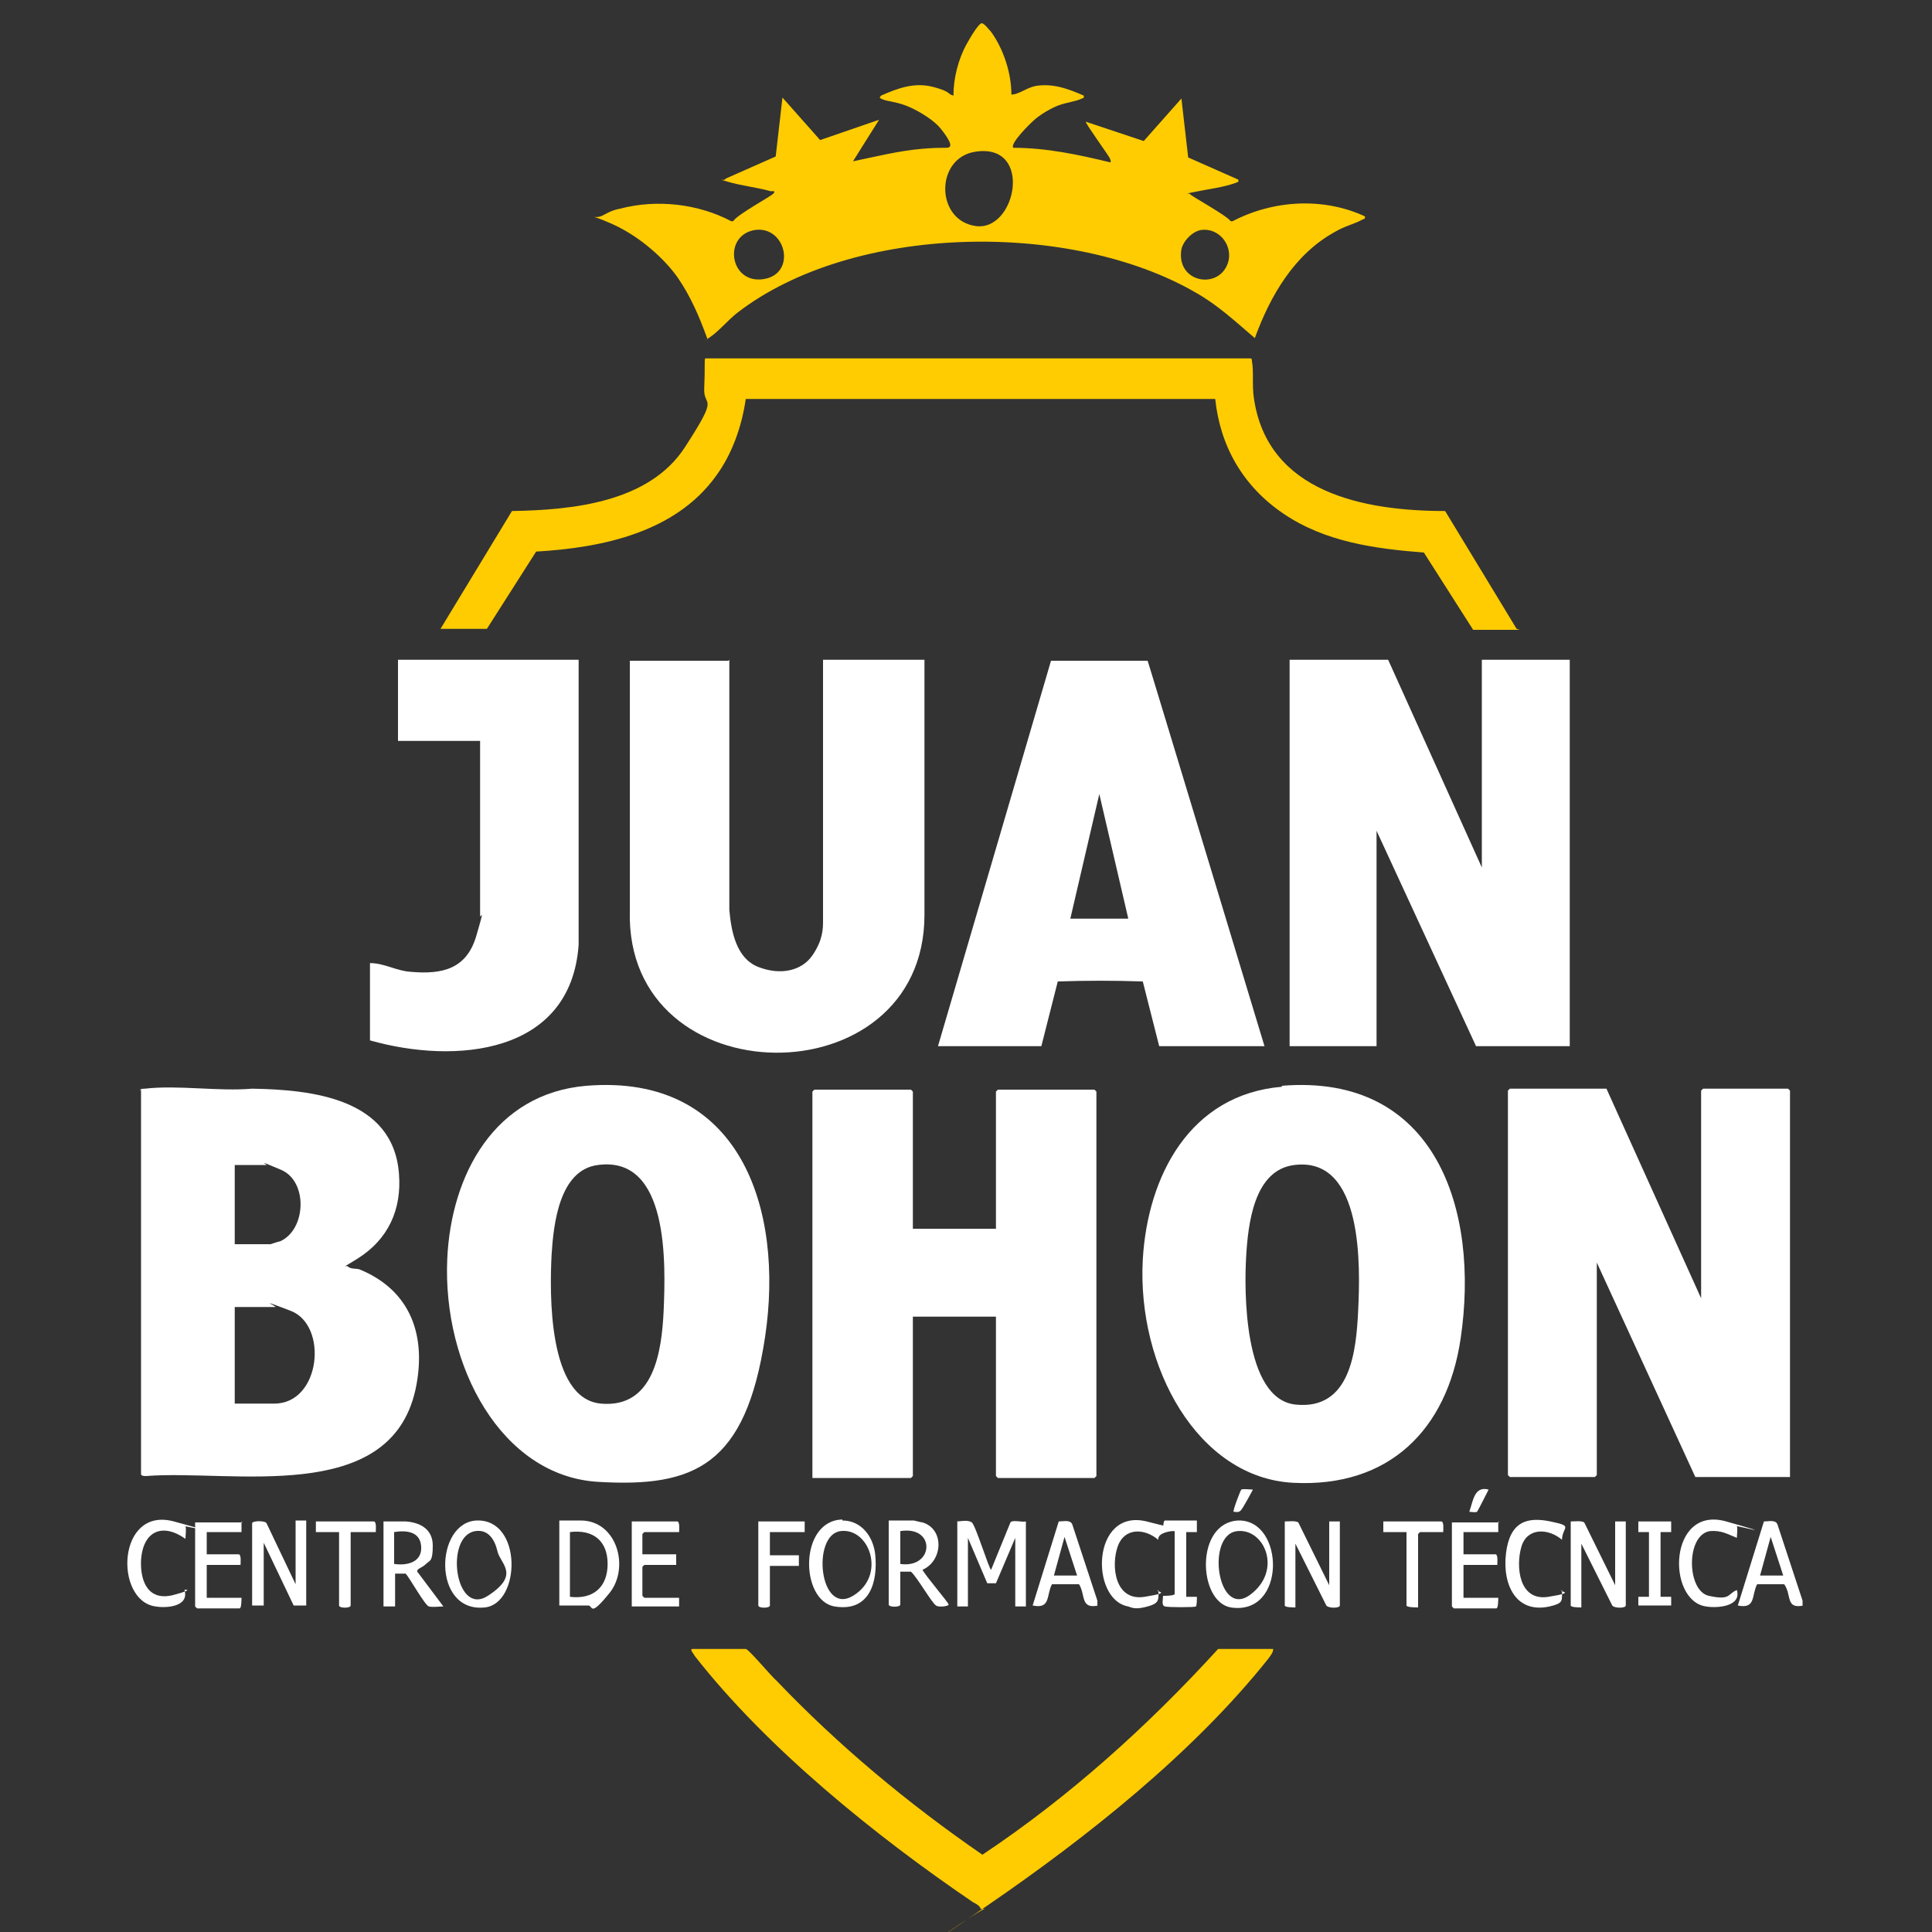
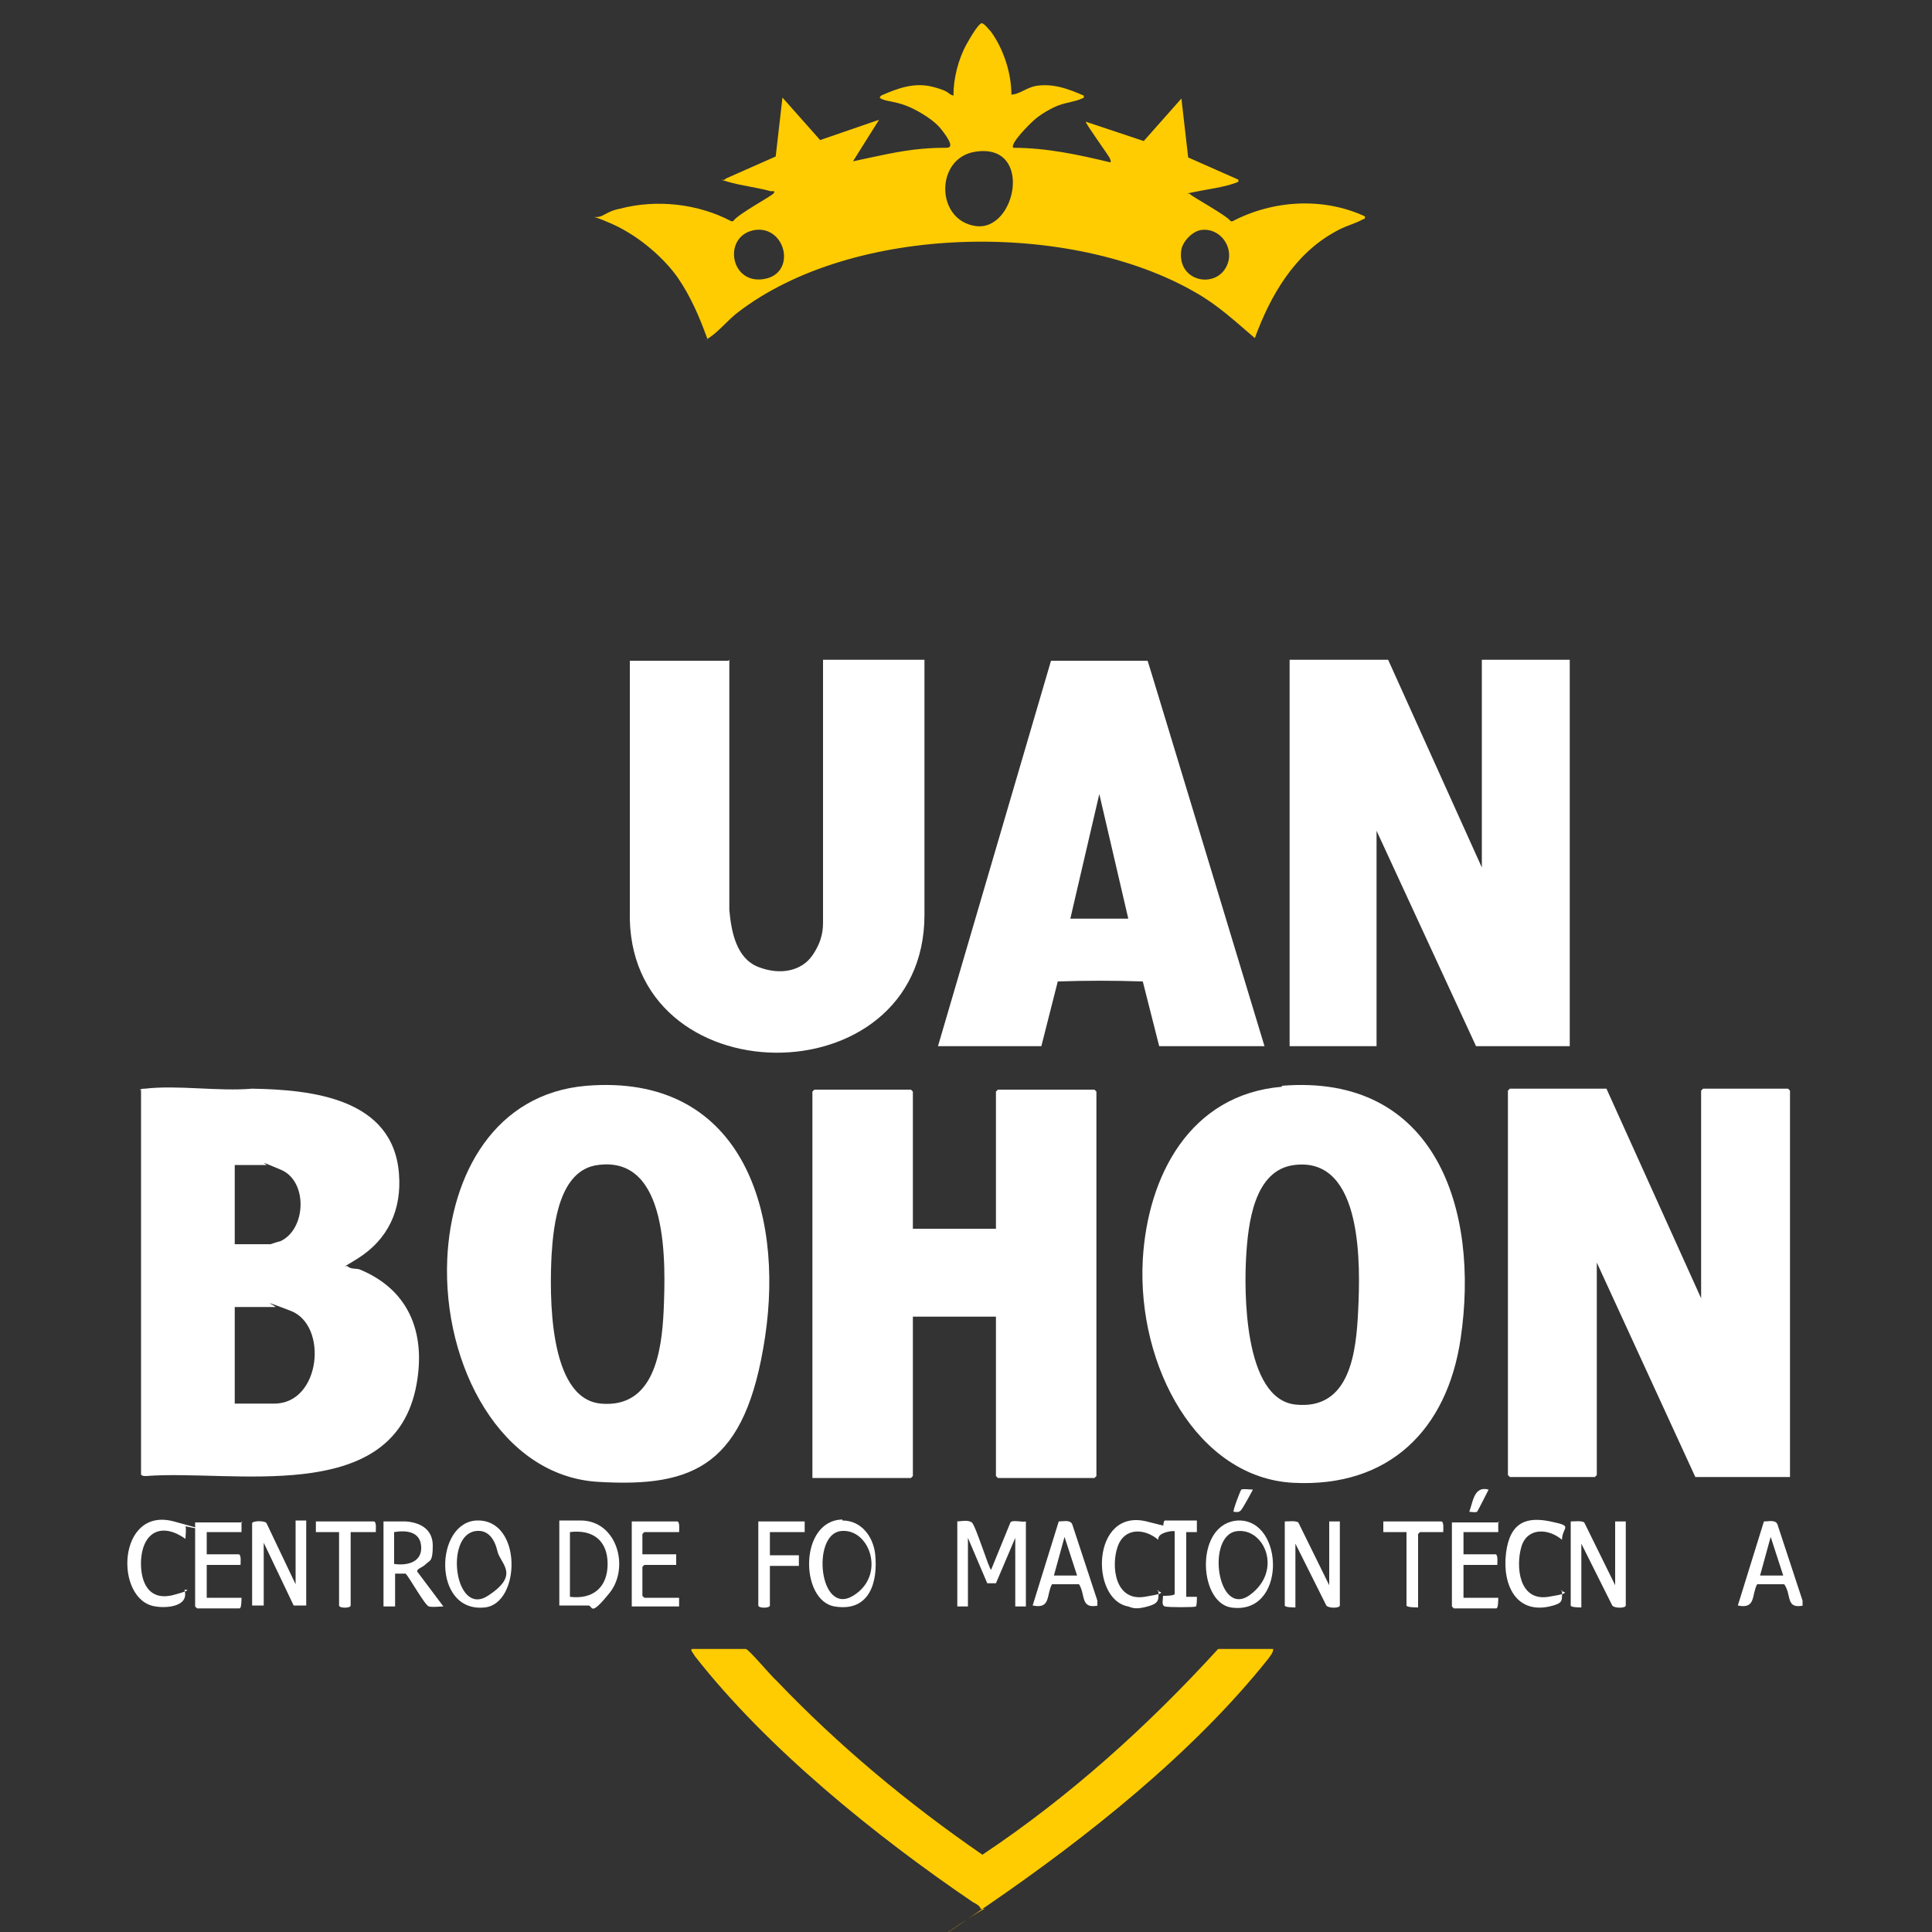
<svg xmlns="http://www.w3.org/2000/svg" id="Capa_1" viewBox="0 0 200 200">
  <rect x="0" y="0" width="200" height="200" fill="#333333" stroke="none" />
  <defs>
    <style> .st0 { fill: #fff; } .st1 { fill: #ffcc01; } </style>
  </defs>
  <path class="st1" d="M101.5,197.6c0-.3-.6-.6-.8-.7-10-6.8-21.3-15.9-28.8-25.5,0-.1-.6-.7-.2-.7h5.5c.3,0,2.7,2.9,3.2,3.3,6.4,6.7,13.6,12.7,21.3,18,9-6,17.1-13.3,24.4-21.3h5.7c0,.4-.3.7-.5,1-7.8,9.8-18.8,18.5-29,25.5s-.4.1-.3.4h-.3Z" />
  <path class="st1" d="M104.6,9.8c.9,0,1.6-.7,2.6-.9,1.8-.3,3.4.3,5,1,0,.3,0,.2-.2.3-.6.3-1.6.4-2.4.7s-1.8.9-2.4,1.4-2.7,2.6-2.3,3c3.4,0,6.7.7,10,1.5.2,0,0-.3,0-.4-.2-.4-2.6-3.7-2.5-3.8l6,2,3.9-4.4.7,6.1,5.2,2.3c0,.3,0,.2-.2.3-1.3.5-3.1.7-4.5,1s-.4,0-.3.2,3.8,2.2,4.2,2.8h.2c4.2-2.2,9.4-2.5,13.7-.5,0,.3,0,.2-.2.3-.9.5-1.9.7-2.9,1.3-4.2,2.3-6.7,6.6-8.3,11-2-1.7-3.8-3.4-6.1-4.7-12.9-7.5-35.5-7.2-47.5,2.1-.9.7-1.9,1.9-2.8,2.5s-.1.2-.3.1c-.8-2.2-1.7-4.3-3-6.2s-3.9-4.3-6.8-5.6-1.9-.4-1-.9,1.3-.6,1.8-.7c3.8-1,8.1-.5,11.5,1.3h.2c.4-.7,4-2.6,4.2-2.9s-.2-.2-.3-.2c-1.4-.4-3.2-.6-4.5-1s-.2,0-.2-.3l5.2-2.3.7-6.1,3.9,4.4,6.1-2.1-2.7,4.3c2.4-.5,4.8-1.1,7.2-1.3s2.6,0,2.8-.2c.4-.3-.9-1.9-1.2-2.2-.8-.8-2.3-1.7-3.4-2.1s-1.8-.4-2.3-.6-.3-.2-.2-.4c1.8-.8,3.5-1.4,5.4-.9s1.4.7,2.1.9c0-1.8.5-3.8,1.4-5.4s1.3-2,1.5-2.1c.3,0,.8.7,1,.9,1.3,1.8,2.1,4.3,2.1,6.5ZM101,15.7c-4.2.6-4.2,7.1,0,7.7s6-8.6,0-7.7ZM78.2,23.8c-3.4.5-2.7,5.6.8,5.1s2.4-5.5-.8-5.1ZM124.4,23.8c-.9.1-1.9,1.1-2.1,2-.6,3.6,4.2,4.3,4.9,1.1.3-1.7-1.1-3.3-2.8-3.1Z" />
-   <path class="st1" d="M157.3,65.2h-4.8l-5.1-8c-5.1-.4-10.2-1.1-14.5-4s-6.6-7.1-7.1-11.9h-48.6c-.4,2.8-1.4,5.7-3.1,8-4.2,5.8-11.7,7.4-18.6,7.8l-5.1,8h-4.8l7.4-12.2c6.3-.1,14.2-.9,17.9-6.6s1.9-4,2-6.1,0-2.9.1-3.1h56.4c.2,0,.2.1.2.3.2,1,0,2.5.2,3.8,1.4,9.8,11.4,11.7,19.8,11.7l7.4,12.2Z" />
  <g>
-     <path class="st0" d="M166.3,112.7l9.8,21.7v-21.5s.2-.2.2-.2h8.8s.2.2.2.2v40h-9.8l-10.2-22.2v22s-.2.2-.2.2h-8.8s-.2-.2-.2-.2v-39.8s.2-.2.2-.2h10Z" />
+     <path class="st0" d="M166.3,112.7l9.8,21.7v-21.5s.2-.2.2-.2h8.8s.2.2.2.2v40h-9.8l-10.2-22.2v22s-.2.2-.2.2h-8.8s-.2-.2-.2-.2v-39.8s.2-.2.2-.2h10" />
    <polygon class="st0" points="143.7 68.3 153.4 89.8 153.4 68.3 162.5 68.3 162.5 108.3 152.8 108.3 142.5 86 142.5 108.3 133.5 108.3 133.5 68.3 143.7 68.3" />
    <path class="st0" d="M94.5,127.2h8.6v-14.2s.2-.2.2-.2h10s.2.2.2.2v39.8s-.2.2-.2.2h-10s-.2-.2-.2-.2v-16.5h-8.6v16.5s-.2.2-.2.2h-10.2v-40s.2-.2.2-.2h10s.2.2.2.2v14.2Z" />
    <path class="st0" d="M14.5,112.9c0-.2.3-.2.5-.2,3.4-.4,7.6.3,11.1,0,6.2.1,14.6,1,15.2,8.8.3,3.7-1.1,6.8-4.3,8.8s-1.3.5-1,.8.9.2,1.2.3c5.4,2.2,7,7,5.8,12.5-2.7,12-19,8.2-27.9,8.9-.1,0-.5,0-.5-.2v-39.8ZM24.3,128.8h3.7c0,0,.9-.3,1-.3,2.7-1.2,2.9-6.2.1-7.4s-1.4-.5-1.5-.5h-3.3v8.2ZM24.3,145.3h4.1c4.8,0,5.6-8.1,1.7-9.6s-1.3-.4-1.6-.4h-4.2v10Z" />
    <path class="st0" d="M132.7,112.4c15.9-1.3,20.5,12.8,18.5,26.2-1.4,9.4-7.4,15.4-17.3,14.9s-16.2-12-15.6-23.1c.5-8.7,4.9-17.1,14.4-17.9ZM134,120.6c-4.2.5-4.8,6.1-5,9.5s-.3,14.7,5.1,15.3c5.7.6,6.3-5.5,6.5-9.8s.6-15.9-6.6-15Z" />
    <path class="st0" d="M60.7,112.4c15.9-1.3,20.5,12.7,18.5,26s-7.3,15.6-17.3,15-16.1-12-15.6-23.1c.4-8.7,4.9-17.1,14.4-17.9ZM61.9,120.6c-4,.5-4.6,6.1-4.8,9.3-.2,3.9-.4,14.9,5.1,15.4s6.3-5.4,6.5-9.6c.2-4.8.6-16.1-6.8-15.1Z" />
    <path class="st0" d="M75.5,68.3v25.9c.2,2.2.7,5,3,5.9s4.5.4,5.6-1.2,1.1-2.8,1.1-3.6v-27h10.5v26.4c0,19.2-31,19-30.5-.4v-25.9h10.2Z" />
    <path class="st0" d="M97.1,108.3l11.7-39.9h10c0-.1,12.1,39.9,12.1,39.9h-10.9l-1.7-6.7c-2.9-.1-5.9-.1-8.8,0l-1.7,6.7h-10.5ZM116.8,95.1l-3-12.9-3,12.9h6.1Z" />
-     <path class="st0" d="M59.9,68.3v29.5c-.8,11.4-12.8,12.4-21.6,9.9v-8c1.5,0,2.7.8,4.2.9,3.3.3,5.8-.3,6.8-3.7s.4-1.7.4-2.1v-18.1h-8.5v-8.4h18.6Z" />
    <path class="st0" d="M99,157.5c.4,0,1.2-.2,1.6.1s1.8,4.9,2,4.9l2-4.9c.2-.3,1.2,0,1.6-.1v8.8h-1.1v-7.1l-2,4.7h-.9c0,0-2-4.7-2-4.7v7.1h-1.1v-8.8Z" />
    <path class="st0" d="M26.1,157.7c0-.3,1.4-.3,1.5,0l3,6.3v-6.6h1.1v8.8h-1.3s-3.1-6.5-3.1-6.5v6.5h-1.2v-8.6Z" />
    <path class="st0" d="M133,157.5c.4,0,1.1-.1,1.4.1l3.2,6.5v-6.6h1.1v8.7c0,.3-1.2.3-1.4,0l-3.2-6.4v6.6c-.2,0-1.1,0-1.1-.2v-8.7Z" />
    <path class="st0" d="M162.6,157.5c.4,0,1.1-.1,1.4.1l3.2,6.5v-6.6h1.1v8.7c0,.3-1.2.3-1.4,0l-3.2-6.4v6.6c-.2,0-1.1,0-1.1-.2v-8.7Z" />
    <path class="st0" d="M128.2,157.4c4.8-.1,5,9.9-.8,9-3.4-.6-3.7-8.8.8-9ZM128.1,158.5c-3.3.3-2.1,9.1,1.3,6.6s1.5-6.9-1.3-6.6Z" />
    <path class="st0" d="M49.4,157.4c4.7-.1,4.5,8.6.8,9-5.5.6-5.2-8.9-.8-9ZM49.2,158.5c-3.2.5-2.1,8.9,1.3,6.7s1.3-3.3,1-4.6-1-2.3-2.3-2.1Z" />
-     <path class="st0" d="M93.2,162.7v3.4c0,.3-1.2.3-1.2,0v-8.7h2.6s.8.2.9.2c2.3.7,2.1,4,0,4.9.2.5,2.7,3.4,2.7,3.6s-1.1.3-1.3.1c-.4-.2-2-3-2.6-3.5h-1.1ZM93.2,161.9c3.5.5,3.7-4,0-3.4v3.4Z" />
    <path class="st0" d="M87.2,157.4c2,0,3.2,1.7,3.4,3.5.3,2.9-.6,6-4.2,5.4s-3.7-8.9.8-9ZM87,158.5c-3,.4-2.2,8.8,1.3,6.7s1.7-7.1-1.3-6.7Z" />
    <path class="st0" d="M42,157.5c1.5.1,2.8.8,2.8,2.5s-.3,1.5-.7,1.9-1,.5-.9.8l2.7,3.6c-.4,0-1.1.1-1.5,0s-1.9-2.8-2.4-3.4h-1.1c0,0,0,3.4,0,3.4h-1.2v-8.8c.8,0,1.6,0,2.4,0ZM40.8,161.9c1.4.2,2.9-.2,2.8-1.8s-1.6-1.7-2.8-1.5v3.4Z" />
    <path class="st0" d="M57.9,166.2v-8.8h2.2c3.8,0,5.1,4.9,3,7.5s-1.7,1.3-2.2,1.3h-3ZM59,165.3c2.4.3,3.9-1,3.9-3.4s-1.5-3.6-3.9-3.3v6.7Z" />
    <path class="st0" d="M25,157.5v1.1h-3.6v2.3h3.3c.3,0,.2.9.2,1.1h-3.5v3.4h3.6c0,.2,0,1.1-.2,1.1h-4.4s-.2-.2-.2-.2v-8.7h4.9Z" />
    <path class="st0" d="M155.1,157.5v1.1h-3.6v2.3h3.3c.3,0,.2.9.2,1.1h-3.5v3.4h3.6c0,.2,0,1.1-.2,1.1h-4.4s-.2-.2-.2-.2v-8.7h4.9Z" />
    <path class="st0" d="M113.7,166.2c-1.9.4-1.3-1.1-2-2.2h-2.8c-.6,1.1-.1,2.6-2,2.2l2.7-8.7c.5,0,1.2-.2,1.4.3l2.6,7.9v.5ZM111.5,163.1l-1.3-4-1.1,4h2.4Z" />
    <path class="st0" d="M186.7,166.2c-1.9.4-1.2-1.1-2-2.2h-2.8c-.6,1.1-.1,2.6-2,2.2l2.7-8.7c.5,0,1.2-.2,1.4.3l2.6,7.9v.5ZM184.6,163.1l-1.3-4-1.1,4h2.4Z" />
    <path class="st0" d="M70.3,158.6h-3.6s-.2.2-.2.2v2.1h3.5v1.1h-3.3s-.2.2-.2.2v3s.2.2.2.2h3.6v.9h-4.9v-8.8h4.7c.3,0,.2.9.2,1.1Z" />
-     <path class="st0" d="M179.8,158c.1.2,0,.9,0,1.2-1-.4-1.6-.8-2.8-.7-2.5.4-2.4,6.2-.1,6.7s1.9-.2,2.9-.6c.5,1.7-2,1.9-3.2,1.7-4.1-.6-3.9-10.5,2.1-8.8s1,.4,1.1.5Z" />
    <path class="st0" d="M19.2,158c.1.2,0,1,0,1.3-2.4-1.7-4.4-.8-4.6,2.2-.1,2.3.8,4.3,3.4,3.6s.7-.5,1.1-.5c.5,1.7-1.8,1.9-3,1.7-4.3-.6-4-10.4,1.9-8.8s1,.4,1.1.5Z" />
    <path class="st0" d="M119.9,159.4c-1.4-1.2-3.5-1.3-4.2.7s-.3,5.7,2.8,5.2.9-.5,1.4-.7c.1,1.1,0,1.4-1.1,1.7s-1.5.2-2,0c-4-.7-3.8-10.2,1.9-8.8s1.3.5,1.2,1.8Z" />
    <path class="st0" d="M161.7,159.4c-1.4-1.2-3.6-1.3-4.2.7s-.3,5.7,2.8,5.2.9-.5,1.4-.7c0,1.1.1,1.3-.9,1.6-3.8,1.1-5.3-2.1-4.9-5.4s2.2-3.8,4.6-3.3,1.3.5,1.2,1.8Z" />
    <path class="st0" d="M83.3,157.5v1.1h-3.6v2.4h3v1.1h-3v4.1c0,.3-1.2.3-1.2,0v-8.7h4.9Z" />
    <path class="st0" d="M149.4,158.6h-2.4s-.2.2-.2.2v7.6c-.2,0-1.2,0-1.2-.2v-7.6h-2.4v-1.1h6c.3,0,.2.9.2,1.1Z" />
    <path class="st0" d="M38.9,158.6h-2.6v7.6c0,.3-1.2.3-1.2,0v-7.6h-2.4v-1.1h6c.3,0,.2.9.2,1.1Z" />
    <path class="st0" d="M123.9,157.5v1.1s-1.1,0-1.1,0v6.7h1.1c0,.3,0,.9-.1,1s-2.9.1-3.2,0c-.4-.1-.2-.7-.2-1.1.2,0,1.2,0,1.2-.2v-6.5h-1.2c0-.2,0-1.1.2-1.1h3.3Z" />
-     <polygon class="st0" points="173 157.5 173 158.6 171.9 158.6 171.9 165.3 173 165.3 173 166.2 169.6 166.2 169.6 165.3 170.7 165.3 170.7 158.6 169.6 158.6 169.6 157.5 173 157.5" />
    <path class="st0" d="M129.7,154.2c0,0-1.1,2.1-1.3,2.2-.2.2-.5.1-.7.1-.1-.1.7-2.2.8-2.3.2-.1.9,0,1.2,0Z" />
    <path class="st0" d="M154.1,154.2c0,0-1.1,2.2-1.2,2.3-.2.1-.6,0-.8,0,.4-1.1.5-2.7,2-2.3Z" />
  </g>
</svg>